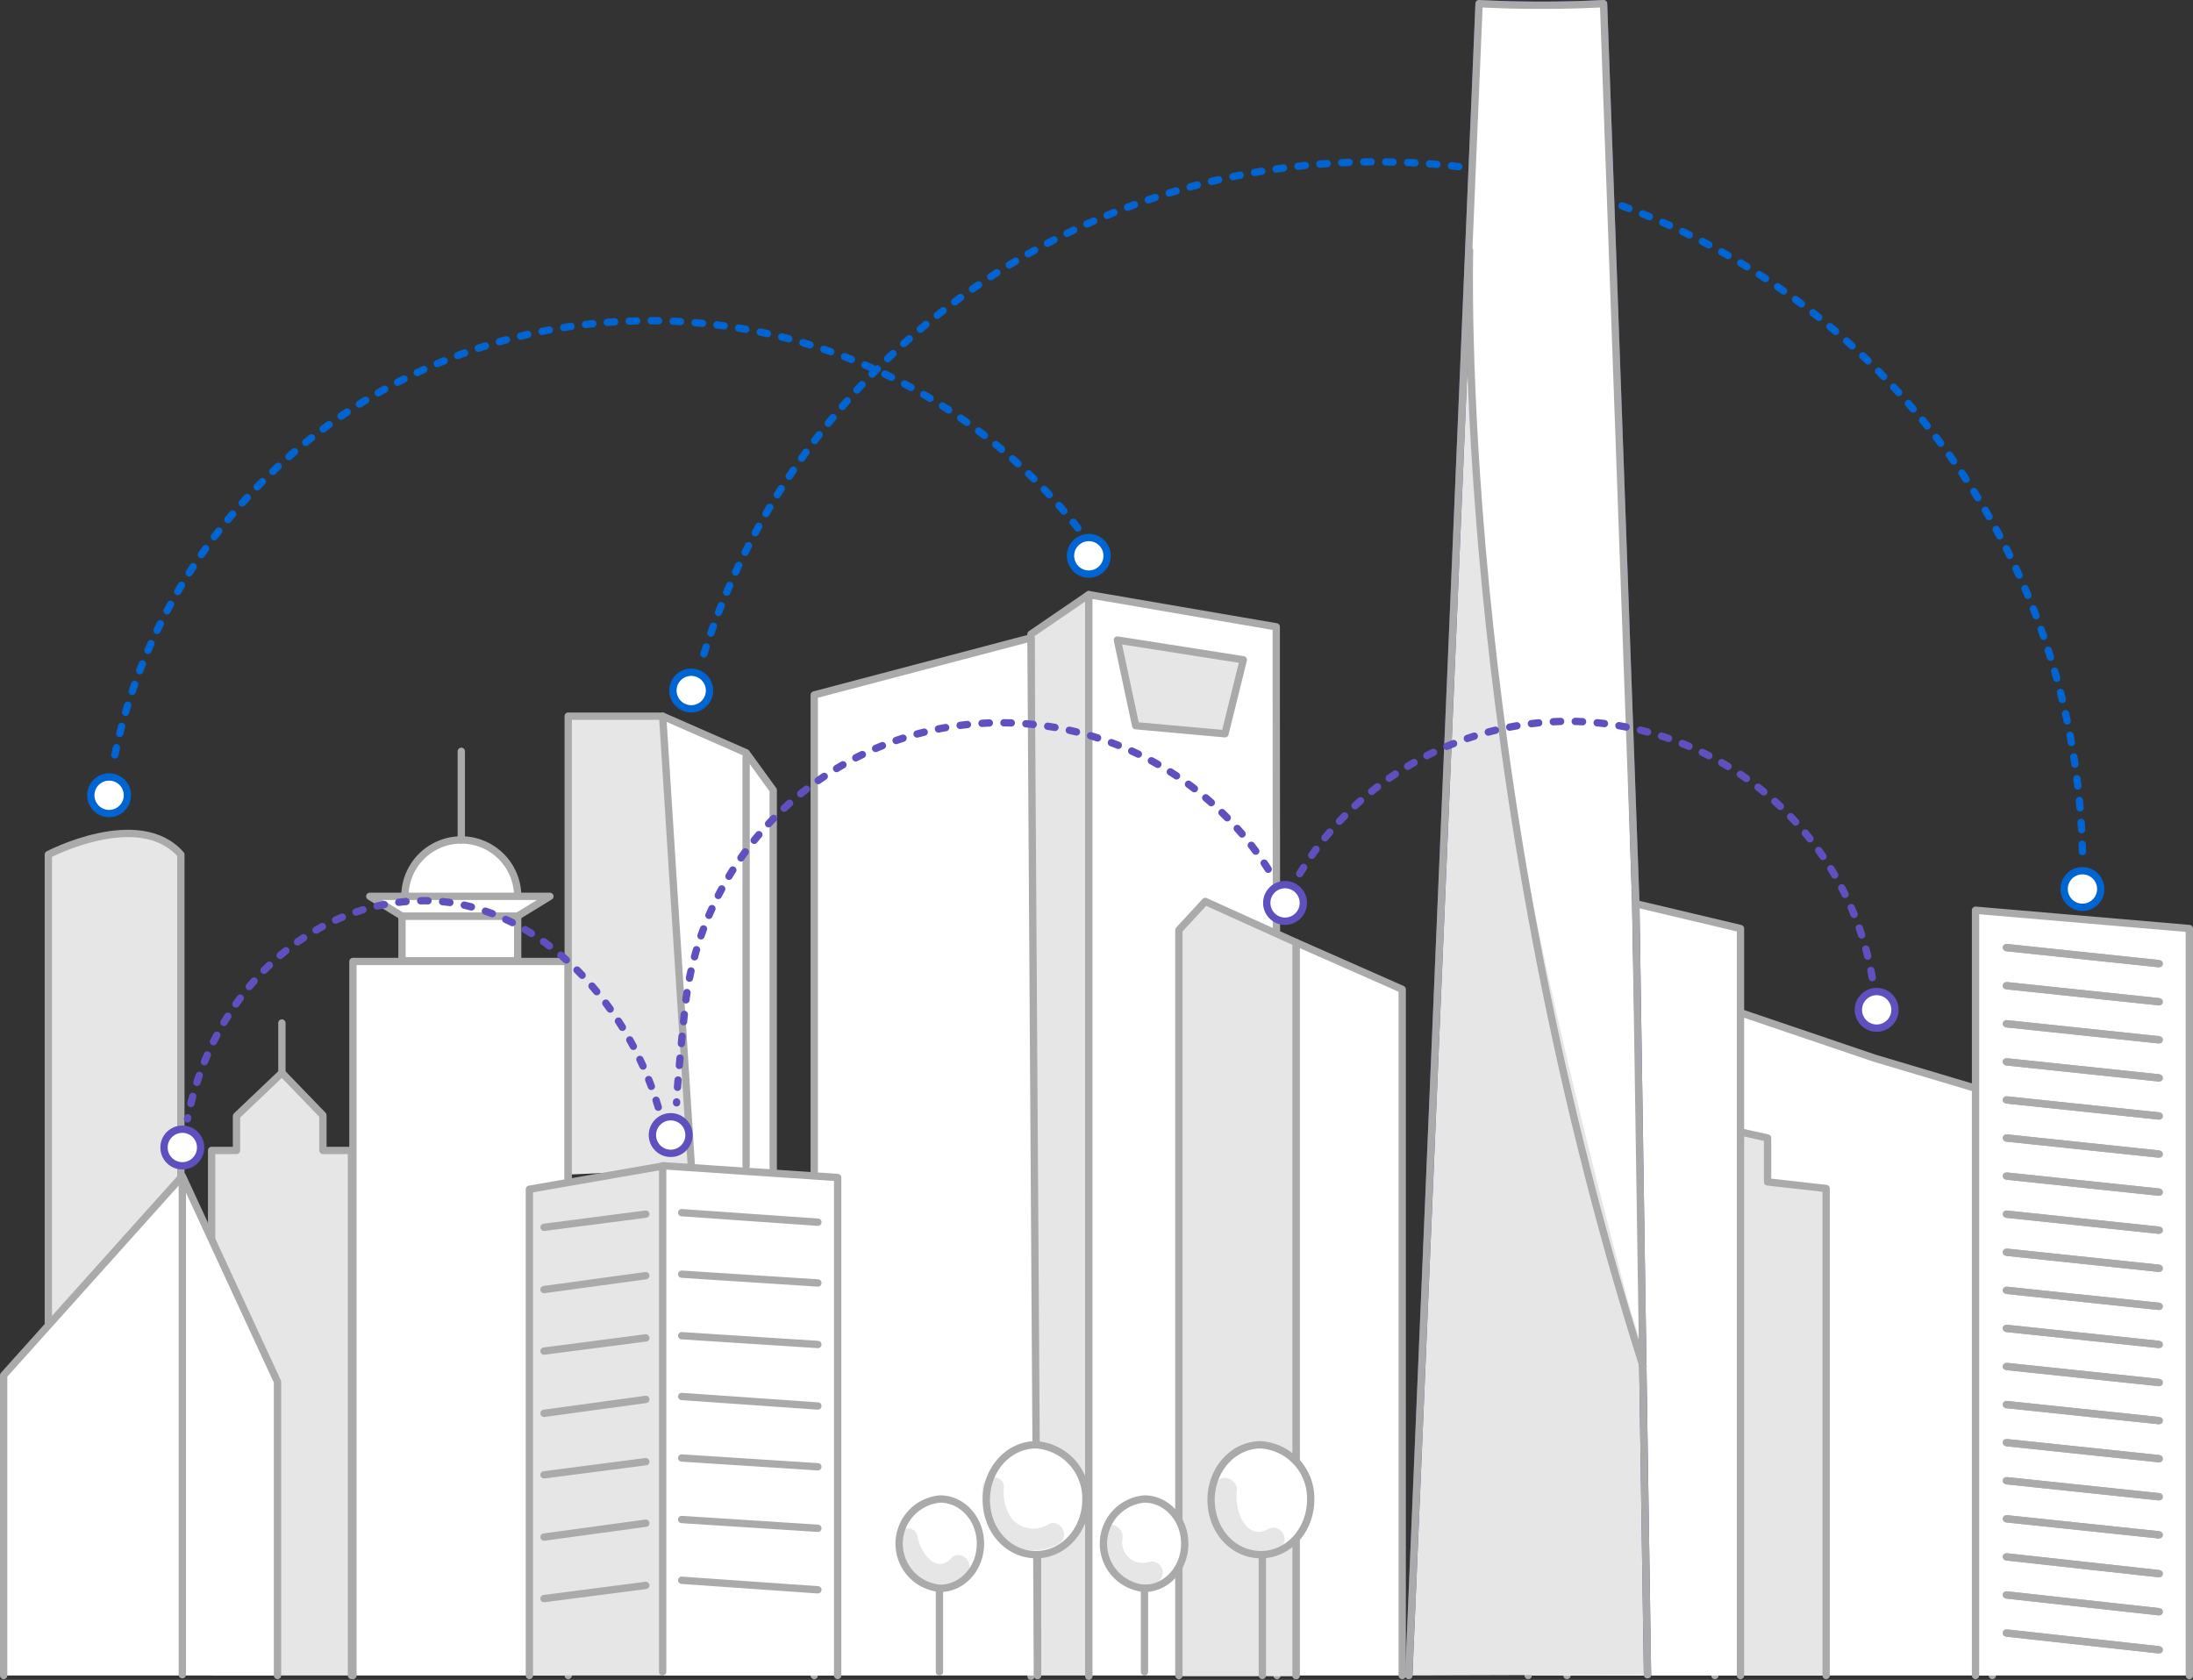
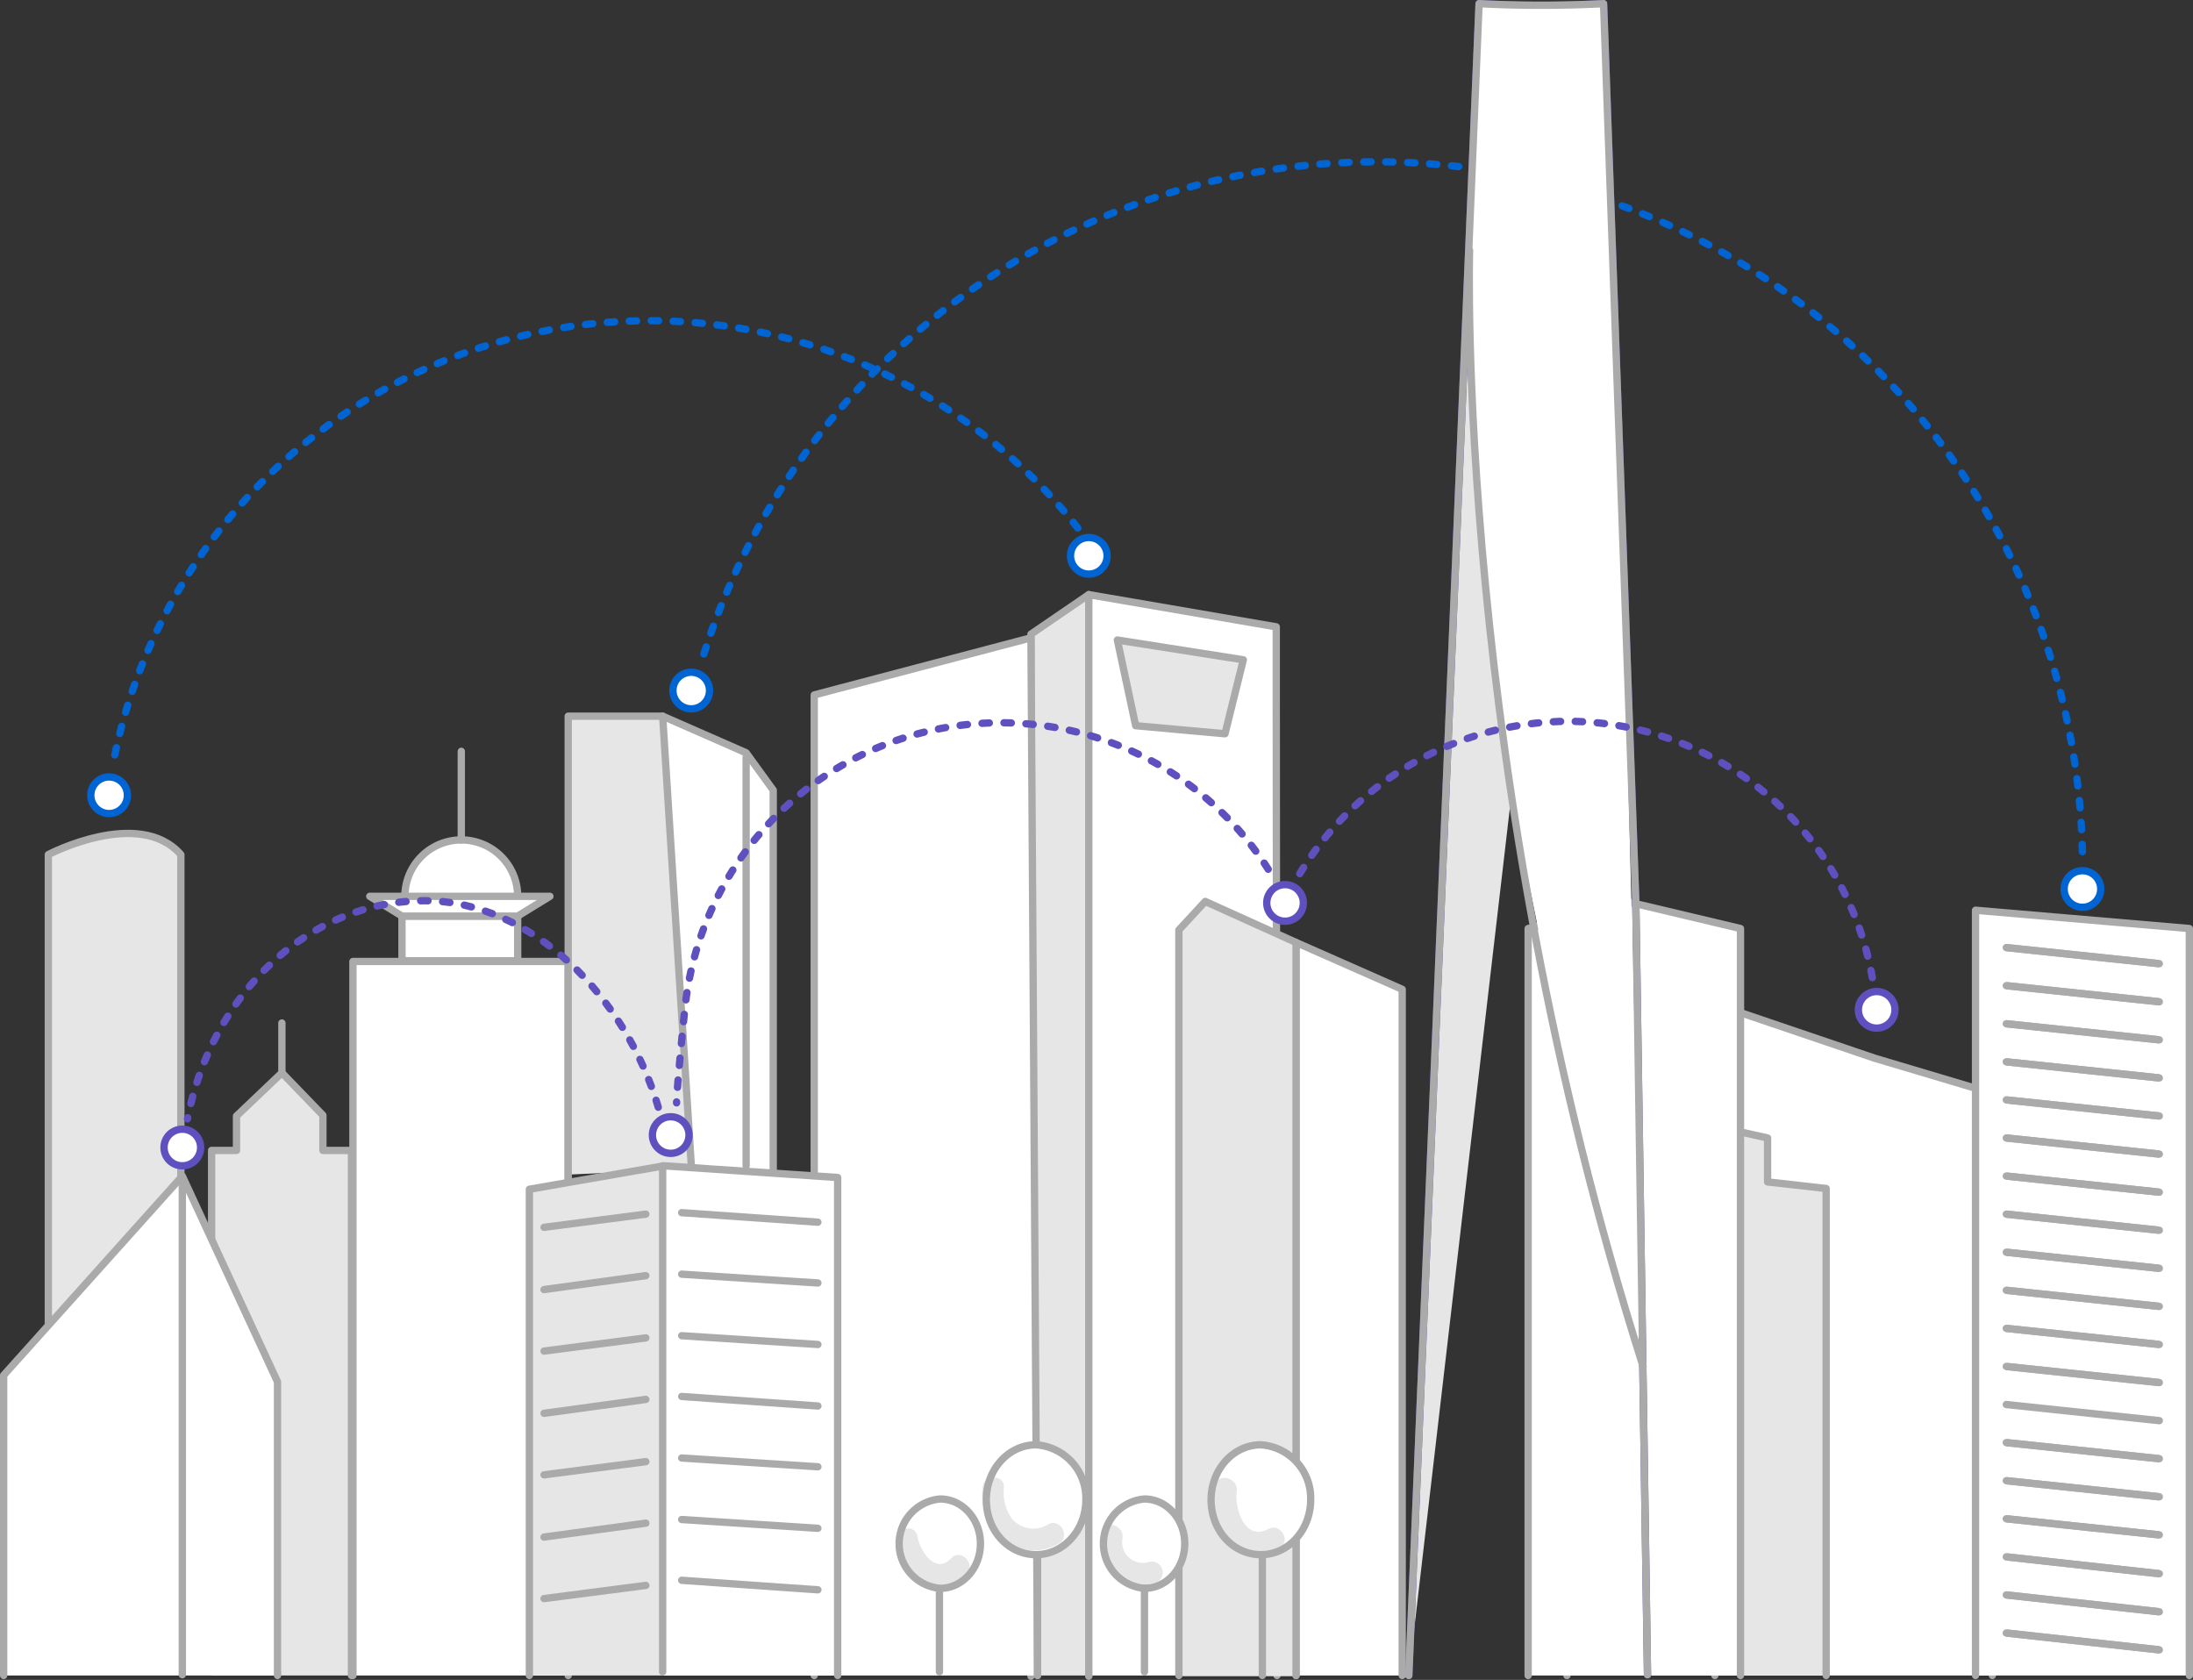
<svg xmlns="http://www.w3.org/2000/svg" width="299.5" height="229.4" viewBox="0 0 299.5 229.4">
  <rect x="0" y="0" width="299.5" height="229.4" fill="#333333" stroke="none" />
  <g id="Amazon_AWS_from_Telstra_Enterprise-67" data-name="Amazon AWS from Telstra Enterprise-67" transform="translate(-16.5 -23.1)">
    <g id="back_lines">
      <g id="white_37_">
        <circle id="white_38_" cx="2.5" cy="2.5" r="2.5" transform="translate(298.4 142)" fill="#fff" />
      </g>
      <g id="white_36_">
        <circle id="white_39_" cx="2.5" cy="2.5" r="2.5" transform="translate(162.7 96.5)" fill="#fff" />
      </g>
      <g id="white_13_">
        <circle id="white_41_" cx="2.5" cy="2.5" r="2.5" transform="translate(108.4 114.9)" fill="#fff" />
      </g>
      <g id="white_11_">
        <circle id="white_43_" cx="2.5" cy="2.5" r="2.5" transform="translate(28.9 129.2)" fill="#fff" />
      </g>
      <g id="stroke-1_2_">
        <path id="stroke-1_1_" d="M163.7,95.2A74.607,74.607,0,0,0,32,127.1" fill="none" stroke="#0064d2" stroke-linecap="round" stroke-linejoin="round" stroke-miterlimit="10" stroke-width="1" stroke-dasharray="1 2" />
      </g>
      <g id="stroke-1_4_">
        <path id="stroke-1_3_" d="M300.9,139.4a96.412,96.412,0,0,0-188.7-25.6" fill="none" stroke="#0064d2" stroke-linecap="round" stroke-linejoin="round" stroke-miterlimit="10" stroke-width="1" stroke-dasharray="1 2" />
      </g>
      <g id="stroke-1_6_">
        <circle id="stroke-1_5_" cx="2.5" cy="2.5" r="2.5" transform="translate(298.4 142)" fill="none" stroke="#0064d2" stroke-linecap="round" stroke-linejoin="round" stroke-miterlimit="10" stroke-width="1" />
      </g>
      <g id="stroke-1_8_">
        <circle id="stroke-1_7_" cx="2.5" cy="2.5" r="2.5" transform="translate(162.7 96.5)" fill="none" stroke="#0064d2" stroke-linecap="round" stroke-linejoin="round" stroke-miterlimit="10" stroke-width="1" />
      </g>
      <g id="stroke-1_10_">
        <circle id="stroke-1_9_" cx="2.5" cy="2.5" r="2.5" transform="translate(108.4 114.9)" fill="none" stroke="#0064d2" stroke-linecap="round" stroke-linejoin="round" stroke-miterlimit="10" stroke-width="1" />
      </g>
      <g id="stroke-1">
        <circle id="stroke-1_11_" cx="2.5" cy="2.5" r="2.5" transform="translate(28.9 129.2)" fill="none" stroke="#0064d2" stroke-linecap="round" stroke-linejoin="round" stroke-miterlimit="10" stroke-width="1" />
      </g>
    </g>
    <g id="Character_1">
      <g id="neutral-3_97_">
        <line id="neutral-3_91_" y2="6.8" transform="translate(55 162.8)" fill="none" stroke="#aaa" stroke-linecap="round" stroke-linejoin="round" stroke-miterlimit="10" stroke-width="1" />
      </g>
      <g id="neutral-5_17_">
        <path id="neutral-5_38_" d="M157.3,109.7l7.9-5.4V251.9h-7.9Z" fill="#e6e6e6" />
      </g>
      <g id="neutral-3_98_">
        <path id="neutral-3_9_" d="M157.3,252V109.7l7.9-5.4V252" fill="none" stroke="#aaa" stroke-linecap="round" stroke-linejoin="round" stroke-miterlimit="10" stroke-width="1" />
      </g>
      <g id="neutral-5_16_">
        <path id="neutral-5_37_" d="M23.1,249.8v-110s12.4-6.5,18.1,0V251" fill="#e6e6e6" />
      </g>
      <g id="neutral-3_99_">
        <path id="neutral-3_89_" d="M23.1,249.8v-110s12.4-6.5,18.1,0V251" fill="none" stroke="#aaa" stroke-linecap="round" stroke-linejoin="round" stroke-miterlimit="10" stroke-width="1" />
      </g>
      <g id="neutral-5_15_">
        <path id="neutral-5_36_" d="M45.4,251.9V180.2h3.4v-4.7l6.2-5.9,5.6,5.8v4.8h3.9v71.7" fill="#e6e6e6" />
      </g>
      <g id="neutral-3_100_">
        <path id="neutral-3_88_" d="M45.4,249.7V180.2h3.4v-4.7l6.2-5.9,5.6,5.8v4.8h3.9v71.7" fill="none" stroke="#aaa" stroke-linecap="round" stroke-linejoin="round" stroke-miterlimit="10" stroke-width="1" />
      </g>
      <g id="white_18_">
        <path id="white_53_" d="M64.7,251.9V154.4H94.1v97.5" fill="#fff" />
      </g>
      <g id="neutral-3_101_">
        <path id="neutral-3_87_" d="M64.7,251.9V154.4H94.1v97.5" fill="none" stroke="#aaa" stroke-linecap="round" stroke-linejoin="round" stroke-miterlimit="10" stroke-width="1" />
      </g>
      <g id="white_19_">
        <path id="white_52_" d="M250.7,251.9V160.2l21.8,7.4,16.1,4.8v79.5" fill="#fff" />
      </g>
      <g id="neutral-3_102_">
        <path id="neutral-3_86_" d="M250.7,251.9V160.2l21.8,7.4,16.1,4.8v79.5" fill="none" stroke="#aaa" stroke-linecap="round" stroke-linejoin="round" stroke-miterlimit="10" stroke-width="1" />
      </g>
      <g id="white_20_">
        <path id="white_51_" d="M286.3,251.9V147.4l29.2,2.5v102" fill="#fff" />
      </g>
      <g id="neutral-3_103_">
        <path id="neutral-3_85_" d="M286.3,251.9V147.4l29.2,2.5v102" fill="none" stroke="#aaa" stroke-linecap="round" stroke-linejoin="round" stroke-miterlimit="10" stroke-width="1" />
      </g>
      <g id="neutral-5_14_">
        <path id="neutral-5_35_" d="M230.5,251.9V186.6l7.6-8.1,13.5-1.4,6.3,1.4v6l8,.9v66.5" fill="#e6e6e6" />
      </g>
      <g id="neutral-3_124_">
        <path id="neutral-3_84_" d="M230.5,251.9V186.6l7.6-8.1,13.5-1.4,6.3,1.4v6l8,.9v66.5" fill="none" stroke="#aaa" stroke-linecap="round" stroke-linejoin="round" stroke-miterlimit="10" stroke-width="1" />
      </g>
      <g id="white_21_">
        <path id="white_50_" d="M225.2,251.9v-102l13.4-3.7,15.6,3.7v102" fill="#fff" />
      </g>
      <g id="neutral-3_125_">
        <path id="neutral-3_83_" d="M225.2,251.9v-102l13.4-3.7,15.6,3.7v102" fill="none" stroke="#aaa" stroke-linecap="round" stroke-linejoin="round" stroke-miterlimit="10" stroke-width="1" />
      </g>
      <g id="neutral-5_13_">
-         <path id="neutral-5_34_" d="M208.9,251.9l9.6-228.3a165.7,165.7,0,0,0,17,0l4.4,122.6,1.6,105.6" fill="#e6e6e6" />
+         <path id="neutral-5_34_" d="M208.9,251.9l9.6-228.3a165.7,165.7,0,0,0,17,0" fill="#e6e6e6" />
      </g>
      <g id="neutral-3_126_">
        <path id="neutral-3_82_" d="M208.9,251.9l9.6-228.3a165.7,165.7,0,0,0,17,0l4.4,122.6,1.6,105.6" fill="none" stroke="#5e52b6" stroke-linecap="round" stroke-linejoin="round" stroke-miterlimit="10" stroke-width="1" />
      </g>
      <g id="white_22_">
        <path id="white_49_" d="M190.9,251.9l-.1-134.6v-8.6l-25.6-4.4V251.9" fill="#fff" />
      </g>
      <g id="neutral-3_127_">
        <path id="neutral-3_7_" d="M190.9,251.9l-.1-134.6v-8.6l-25.6-4.4V251.9" fill="none" stroke="#aaa" stroke-linecap="round" stroke-linejoin="round" stroke-miterlimit="10" stroke-width="1" />
      </g>
      <g id="white_23_">
        <path id="white_48_" d="M208,251.9V158.2l-14.5-6.4V251.9" fill="#fff" />
      </g>
      <g id="neutral-3_128_">
        <path id="neutral-3_80_" d="M208,251.9V158.2l-14.5-6.4V251.9" fill="none" stroke="#aaa" stroke-linecap="round" stroke-linejoin="round" stroke-miterlimit="10" stroke-width="1" />
      </g>
      <g id="neutral-5_18_">
        <path id="neutral-5_33_" d="M177.5,252V150.3l3.6-3.9,12.4,5.5V252" fill="#e6e6e6" />
      </g>
      <g id="neutral-3_129_">
        <path id="neutral-3_79_" d="M177.5,251.9V150.1l3.6-3.9,12.4,5.6V251.9" fill="none" stroke="#aaa" stroke-linecap="round" stroke-linejoin="round" stroke-miterlimit="10" stroke-width="1" />
      </g>
      <g id="white_24_">
        <path id="white_47_" d="M17,251.9v-41l24.4-27.2,13,28.1v40.1Z" fill="#fff" />
      </g>
      <g id="neutral-3_130_">
        <path id="neutral-3_78_" d="M17,251.9v-41l24.4-27.2,13,28.1v40.1" fill="none" stroke="#aaa" stroke-linecap="round" stroke-linejoin="round" stroke-miterlimit="10" stroke-width="1" />
      </g>
      <g id="neutral-3_131_">
        <line id="neutral-3_262_" y2="67.1" transform="translate(41.4 184.7)" fill="none" stroke="#aaa" stroke-linecap="round" stroke-linejoin="round" stroke-miterlimit="10" stroke-width="1" />
      </g>
      <g id="white_25_">
        <path id="white_7_" d="M127.7,251.9V118l29.6-7.8.9,141.7" fill="#fff" />
      </g>
      <g id="neutral-3_175_">
        <path id="neutral-3_261_" d="M127.7,251.9V118l29.6-7.8.9,141.7" fill="none" stroke="#aaa" stroke-linecap="round" stroke-linejoin="round" stroke-miterlimit="10" stroke-width="1" />
      </g>
      <g id="neutral-5_19_">
        <path id="neutral-5_2_" d="M94.1,183.5V120.9H107l11.4,5,3.7,5.1v51.2" fill="#e6e6e6" />
      </g>
      <g id="white_26_">
        <path id="white_45_" d="M122.1,131c0-1.1-3.1-4.3-3.7-4.5l-11.5-5.6c1.1,19.1,2.9,42.1,3.9,61.2,0,.8,11.2,1.1,11.2,1.1.2-12.3.6-48.9.1-52.2" fill="#fff" />
      </g>
      <g id="neutral-3_173_">
        <line id="neutral-3_71_" x2="3.9" y2="61.2" transform="translate(107 120.9)" fill="none" stroke="#aaa" stroke-linecap="round" stroke-linejoin="round" stroke-miterlimit="10" stroke-width="1" />
      </g>
      <g id="neutral-3_171_">
        <path id="neutral-3_73_" d="M94.1,184.1V120.9H107l11.4,5,3.7,5.1v52.1" fill="none" stroke="#aaa" stroke-linecap="round" stroke-linejoin="round" stroke-miterlimit="10" stroke-width="1" />
      </g>
      <g id="neutral-3_170_">
        <line id="neutral-3_255_" y2="55.8" transform="translate(118.4 126.5)" fill="none" stroke="#aaa" stroke-linecap="round" stroke-linejoin="round" stroke-miterlimit="10" stroke-width="1" />
      </g>
      <g id="neutral-5_20_">
        <path id="neutral-5_1_" d="M88.8,251.9V185.5l18.4-3.2,23.7,1.6v68" fill="#e6e6e6" />
      </g>
      <g id="white_27_">
        <rect id="white_9_" width="15.8" height="6.1" transform="translate(71.4 148.2)" fill="#fff" />
      </g>
      <g id="neutral-3_168_">
        <rect id="neutral-3_253_" width="15.8" height="6.1" transform="translate(71.4 148.2)" fill="none" stroke="#aaa" stroke-linecap="round" stroke-linejoin="round" stroke-miterlimit="10" stroke-width="1" />
      </g>
      <g id="white_28_">
        <path id="white_10_" d="M71.8,145.5a7.7,7.7,0,0,1,15.4,0" fill="#fff" />
      </g>
      <g id="neutral-3_167_">
        <path id="neutral-3_252_" d="M71.8,145.5a7.7,7.7,0,0,1,15.4,0" fill="none" stroke="#aaa" stroke-linecap="round" stroke-linejoin="round" stroke-miterlimit="10" stroke-width="1" />
      </g>
      <g id="neutral-3_166_">
        <line id="neutral-3_66_" y2="12.1" transform="translate(79.5 125.7)" fill="none" stroke="#aaa" stroke-linecap="round" stroke-linejoin="round" stroke-miterlimit="10" stroke-width="1" />
      </g>
      <g id="white_29_">
        <path id="white_42_" d="M71.4,148.2,67,145.5H91.6l-4.4,2.7Z" fill="#fff" />
      </g>
      <g id="neutral-3_165_">
        <path id="neutral-3_65_" d="M71.4,148.2,67,145.5H91.6l-4.4,2.7Z" fill="none" stroke="#aaa" stroke-linecap="round" stroke-linejoin="round" stroke-miterlimit="10" stroke-width="1" />
      </g>
      <g id="white_30_">
        <path id="white_12_" d="M150.4,233.9c0,3.4-2.5,6.1-5.5,6.1a6.122,6.122,0,0,1,0-12.2c3,0,5.5,2.7,5.5,6.1" fill="#fff" />
      </g>
      <g id="neutral-3_163_">
        <line id="neutral-3_248_" x2="20.9" y2="2.2" transform="translate(290.5 152.5)" fill="#fff" stroke="#aaa" stroke-miterlimit="10" stroke-width="1" />
      </g>
      <g id="neutral-3_162_">
        <line id="neutral-3_62_" x2="20.9" y2="2.2" transform="translate(290.5 152.5)" fill="none" stroke="#aaa" stroke-linecap="round" stroke-linejoin="round" stroke-miterlimit="10" stroke-width="1" />
      </g>
      <g id="neutral-3_161_">
        <line id="neutral-3_246_" x2="20.9" y2="2.2" transform="translate(290.5 157.7)" fill="#fff" stroke="#aaa" stroke-miterlimit="10" stroke-width="1" />
      </g>
      <g id="neutral-3_160_">
        <line id="neutral-3_60_" x2="20.9" y2="2.2" transform="translate(290.5 157.7)" fill="none" stroke="#aaa" stroke-linecap="round" stroke-linejoin="round" stroke-miterlimit="10" stroke-width="1" />
      </g>
      <g id="neutral-3_159_">
        <line id="neutral-3_244_" x2="20.9" y2="2.2" transform="translate(290.5 162.9)" fill="#fff" stroke="#aaa" stroke-miterlimit="10" stroke-width="1" />
      </g>
      <g id="neutral-3_158_">
        <line id="neutral-3_58_" x2="20.9" y2="2.2" transform="translate(290.5 162.9)" fill="none" stroke="#aaa" stroke-linecap="round" stroke-linejoin="round" stroke-miterlimit="10" stroke-width="1" />
      </g>
      <g id="neutral-3_157_">
        <line id="neutral-3_242_" x2="20.9" y2="2.2" transform="translate(290.5 168.1)" fill="#fff" stroke="#aaa" stroke-miterlimit="10" stroke-width="1" />
      </g>
      <g id="neutral-3_156_">
        <line id="neutral-3_56_" x2="20.9" y2="2.2" transform="translate(290.5 168.1)" fill="none" stroke="#aaa" stroke-linecap="round" stroke-linejoin="round" stroke-miterlimit="10" stroke-width="1" />
      </g>
      <g id="neutral-3_155_">
        <line id="neutral-3_240_" x2="20.9" y2="2.2" transform="translate(290.5 173.3)" fill="#fff" stroke="#aaa" stroke-miterlimit="10" stroke-width="1" />
      </g>
      <g id="neutral-3_154_">
        <line id="neutral-3_54_" x2="20.9" y2="2.2" transform="translate(290.5 173.3)" fill="none" stroke="#aaa" stroke-linecap="round" stroke-linejoin="round" stroke-miterlimit="10" stroke-width="1" />
      </g>
      <g id="neutral-3_153_">
        <line id="neutral-3_238_" x2="20.9" y2="2.2" transform="translate(290.5 178.5)" fill="#fff" stroke="#aaa" stroke-miterlimit="10" stroke-width="1" />
      </g>
      <g id="neutral-3_152_">
        <line id="neutral-3_52_" x2="20.9" y2="2.2" transform="translate(290.5 178.5)" fill="none" stroke="#aaa" stroke-linecap="round" stroke-linejoin="round" stroke-miterlimit="10" stroke-width="1" />
      </g>
      <g id="neutral-3_151_">
        <line id="neutral-3_236_" x2="20.9" y2="2.2" transform="translate(290.5 183.7)" fill="#fff" stroke="#aaa" stroke-miterlimit="10" stroke-width="1" />
      </g>
      <g id="neutral-3_150_">
        <line id="neutral-3_50_" x2="20.9" y2="2.2" transform="translate(290.5 183.7)" fill="none" stroke="#aaa" stroke-linecap="round" stroke-linejoin="round" stroke-miterlimit="10" stroke-width="1" />
      </g>
      <g id="neutral-3_149_">
        <line id="neutral-3_234_" x2="20.9" y2="2.2" transform="translate(290.5 188.9)" fill="#fff" stroke="#aaa" stroke-miterlimit="10" stroke-width="1" />
      </g>
      <g id="neutral-3_148_">
        <line id="neutral-3_48_" x2="20.9" y2="2.2" transform="translate(290.5 188.9)" fill="none" stroke="#aaa" stroke-linecap="round" stroke-linejoin="round" stroke-miterlimit="10" stroke-width="1" />
      </g>
      <g id="neutral-3_147_">
        <line id="neutral-3_232_" x2="20.9" y2="2.2" transform="translate(290.5 194.1)" fill="#fff" stroke="#aaa" stroke-miterlimit="10" stroke-width="1" />
      </g>
      <g id="neutral-3_146_">
        <line id="neutral-3_46_" x2="20.9" y2="2.2" transform="translate(290.5 194.1)" fill="none" stroke="#aaa" stroke-linecap="round" stroke-linejoin="round" stroke-miterlimit="10" stroke-width="1" />
      </g>
      <g id="neutral-3_145_">
        <line id="neutral-3_230_" x2="20.9" y2="2.2" transform="translate(290.5 199.3)" fill="#fff" stroke="#aaa" stroke-miterlimit="10" stroke-width="1" />
      </g>
      <g id="neutral-3_144_">
        <line id="neutral-3_44_" x2="20.9" y2="2.2" transform="translate(290.5 199.3)" fill="none" stroke="#aaa" stroke-linecap="round" stroke-linejoin="round" stroke-miterlimit="10" stroke-width="1" />
      </g>
      <g id="neutral-3_143_">
        <line id="neutral-3_228_" x2="20.9" y2="2.2" transform="translate(290.5 204.5)" fill="#fff" stroke="#aaa" stroke-miterlimit="10" stroke-width="1" />
      </g>
      <g id="neutral-3_142_">
        <line id="neutral-3_42_" x2="20.9" y2="2.2" transform="translate(290.5 204.5)" fill="none" stroke="#aaa" stroke-linecap="round" stroke-linejoin="round" stroke-miterlimit="10" stroke-width="1" />
      </g>
      <g id="neutral-3_141_">
        <line id="neutral-3_226_" x2="20.9" y2="2.2" transform="translate(290.5 209.7)" fill="#fff" stroke="#aaa" stroke-miterlimit="10" stroke-width="1" />
      </g>
      <g id="neutral-3_140_">
        <line id="neutral-3_40_" x2="20.9" y2="2.2" transform="translate(290.5 209.7)" fill="none" stroke="#aaa" stroke-linecap="round" stroke-linejoin="round" stroke-miterlimit="10" stroke-width="1" />
      </g>
      <g id="neutral-3_139_">
-         <line id="neutral-3_224_" x2="20.9" y2="2.2" transform="translate(290.5 214.9)" fill="#fff" stroke="#aaa" stroke-miterlimit="10" stroke-width="1" />
-       </g>
+         </g>
      <g id="neutral-3_138_">
        <line id="neutral-3_38_" x2="20.9" y2="2.2" transform="translate(290.5 214.9)" fill="none" stroke="#aaa" stroke-linecap="round" stroke-linejoin="round" stroke-miterlimit="10" stroke-width="1" />
      </g>
      <g id="neutral-3_137_">
        <line id="neutral-3_222_" x2="20.9" y2="2.2" transform="translate(290.5 220.1)" fill="#fff" stroke="#aaa" stroke-miterlimit="10" stroke-width="1" />
      </g>
      <g id="neutral-3_136_">
        <line id="neutral-3_36_" x2="20.9" y2="2.2" transform="translate(290.5 220.1)" fill="none" stroke="#aaa" stroke-linecap="round" stroke-linejoin="round" stroke-miterlimit="10" stroke-width="1" />
      </g>
      <g id="neutral-3_135_">
        <line id="neutral-3_220_" x2="20.9" y2="2.2" transform="translate(290.5 225.3)" fill="#fff" stroke="#aaa" stroke-miterlimit="10" stroke-width="1" />
      </g>
      <g id="neutral-3_134_">
        <line id="neutral-3_34_" x2="20.9" y2="2.2" transform="translate(290.5 225.3)" fill="none" stroke="#aaa" stroke-linecap="round" stroke-linejoin="round" stroke-miterlimit="10" stroke-width="1" />
      </g>
      <g id="neutral-3_133_">
        <line id="neutral-3_218_" x2="20.9" y2="2.2" transform="translate(290.5 230.5)" fill="#fff" stroke="#aaa" stroke-miterlimit="10" stroke-width="1" />
      </g>
      <g id="neutral-3_132_">
        <line id="neutral-3_32_" x2="20.9" y2="2.2" transform="translate(290.5 230.5)" fill="none" stroke="#aaa" stroke-linecap="round" stroke-linejoin="round" stroke-miterlimit="10" stroke-width="1" />
      </g>
      <g id="neutral-3_113_">
        <line id="neutral-3_216_" x2="20.9" y2="2.3" transform="translate(290.5 235.7)" fill="#fff" stroke="#aaa" stroke-miterlimit="10" stroke-width="1" />
      </g>
      <g id="neutral-3_112_">
        <line id="neutral-3_30_" x2="20.9" y2="2.3" transform="translate(290.5 235.7)" fill="none" stroke="#aaa" stroke-linecap="round" stroke-linejoin="round" stroke-miterlimit="10" stroke-width="1" />
      </g>
      <g id="neutral-3_111_">
        <line id="neutral-3_214_" x2="20.9" y2="2.3" transform="translate(290.5 240.9)" fill="#fff" stroke="#aaa" stroke-miterlimit="10" stroke-width="1" />
      </g>
      <g id="neutral-3_110_">
        <line id="neutral-3_28_" x2="20.9" y2="2.3" transform="translate(290.5 240.9)" fill="none" stroke="#aaa" stroke-linecap="round" stroke-linejoin="round" stroke-miterlimit="10" stroke-width="1" />
      </g>
      <g id="neutral-3_109_">
        <line id="neutral-3_212_" x2="20.9" y2="2.3" transform="translate(290.5 246.1)" fill="#fff" stroke="#aaa" stroke-miterlimit="10" stroke-width="1" />
      </g>
      <g id="neutral-3_108_">
        <line id="neutral-3_26_" x2="20.9" y2="2.3" transform="translate(290.5 246.1)" fill="none" stroke="#aaa" stroke-linecap="round" stroke-linejoin="round" stroke-miterlimit="10" stroke-width="1" />
      </g>
      <g id="white_31_">
        <path id="white_40_" d="M178.3,233.9c0,3.4-2.5,6.1-5.5,6.1a6.122,6.122,0,0,1,0-12.2c3,0,5.5,2.7,5.5,6.1" fill="#fff" />
      </g>
      <g id="white_32_">
        <path id="white_14_" d="M130.7,251.9H107.1V182.3l23.6,1.6Z" fill="#fff" />
      </g>
      <g id="neutral-3_107_">
        <path id="neutral-3_210_" d="M88.8,251.9V185.5l18.4-3.2,23.7,1.6v68" fill="none" stroke="#aaa" stroke-linecap="round" stroke-linejoin="round" stroke-miterlimit="10" stroke-width="1" />
      </g>
      <g id="white_33_">
        <path id="white_15_" d="M240.9,207.3c-1.3-43.7-4.4-183.7-5.3-183.7-5.7.2-17,0-17,0-.9,11.2-2,37.3-1.5,37.5-1.1,47.3,9.6,93.5,21.6,139.2.5,1.8,2.2,7.4,2.2,7" fill="#fff" />
      </g>
      <g id="neutral-3_106_">
        <path id="neutral-3_209_" d="M208.9,251.9l9.6-228.3a165.7,165.7,0,0,0,17,0l4.4,122.6,1.6,105.6" fill="none" stroke="#aaa" stroke-linecap="round" stroke-linejoin="round" stroke-miterlimit="10" stroke-width="1" />
      </g>
      <g id="neutral-3_105_">
        <path id="neutral-3_23_" d="M217.2,57.3s-2.1,71.3,23.7,152.4" fill="none" stroke="#aaa" stroke-linecap="round" stroke-linejoin="round" stroke-miterlimit="10" stroke-width="1" />
      </g>
      <g id="neutral-3_104_">
        <line id="neutral-3_207_" y2="16.6" transform="translate(158.2 235.3)" fill="none" stroke="#aaa" stroke-linecap="round" stroke-linejoin="round" stroke-miterlimit="10" stroke-width="1" />
      </g>
      <g id="white_34_">
        <path id="white_16_" d="M164.8,227.9c0,4.1-3,7.5-6.8,7.5s-6.8-3.3-6.8-7.5c0-4.1,3-7.5,6.8-7.5a7.306,7.306,0,0,1,6.8,7.5" fill="#fff" />
      </g>
      <g id="neutral-5_22_">
        <path id="neutral-5_30_" d="M153.6,226.3a6.217,6.217,0,0,0,1.1,4.2,3.852,3.852,0,0,0,4.9.8c1.6-1,3.2,1.6,1.5,2.6a6.805,6.805,0,0,1-7.8-.7c-2-1.5-2.9-4.6-2.6-7,.1-1.8,3.1-1.8,2.9.1" fill="#e6e6e6" />
      </g>
      <g id="neutral-3_183_">
        <line id="neutral-3_19_" y2="13.1" transform="translate(144.8 238.3)" fill="none" stroke="#aaa" stroke-linecap="round" stroke-linejoin="round" stroke-miterlimit="10" stroke-width="1" />
      </g>
      <g id="neutral-5_21_">
        <path id="neutral-5_29_" d="M141.8,232.9c.3,1.9,2.4,5.3,4.6,3,1.3-1.4,3.4.7,2.1,2.1a5.6,5.6,0,0,1-6.1,1.4c-2.1-1-3-3.4-3.4-5.7-.4-1.9,2.4-2.7,2.8-.8" fill="#e6e6e6" />
      </g>
      <g id="neutral-3_177_">
        <path id="neutral-3_18_" d="M150.4,233.9c0,3.4-2.5,6.1-5.5,6.1a6.122,6.122,0,0,1,0-12.2C147.9,227.8,150.4,230.5,150.4,233.9Z" fill="none" stroke="#aaa" stroke-linecap="round" stroke-linejoin="round" stroke-miterlimit="10" stroke-width="1" />
      </g>
      <g id="neutral-3_178_">
        <path id="neutral-3_204_" d="M164.8,227.9c0,4.1-3,7.5-6.8,7.5s-6.8-3.3-6.8-7.5c0-4.1,3-7.5,6.8-7.5A7.306,7.306,0,0,1,164.8,227.9Z" fill="none" stroke="#aaa" stroke-linecap="round" stroke-linejoin="round" stroke-miterlimit="10" stroke-width="1" />
      </g>
      <g id="white_35_">
        <path id="white_17_" d="M195.5,227.9c0,4.1-3,7.5-6.8,7.5s-6.8-3.3-6.8-7.5c0-4.1,3-7.5,6.8-7.5a7.306,7.306,0,0,1,6.8,7.5" fill="#fff" />
      </g>
      <g id="neutral-3_179_">
        <line id="neutral-3_203_" y2="16.6" transform="translate(188.9 235.3)" fill="none" stroke="#aaa" stroke-linecap="round" stroke-linejoin="round" stroke-miterlimit="10" stroke-width="1" />
      </g>
      <g id="neutral-5_23_">
        <path id="neutral-5_11_" d="M185.4,226.8c-.3,2.3,1.1,6.8,4.3,5.1,1.7-.9,3.2,1.7,1.5,2.6a5.626,5.626,0,0,1-6.8-1.1c-1.9-2-2.3-4.7-1.9-7.4.3-1.9,3.2-1.1,2.9.8" fill="#e6e6e6" />
      </g>
      <g id="neutral-3_180_">
        <path id="neutral-3_202_" d="M195.5,227.9c0,4.1-3,7.5-6.8,7.5s-6.8-3.3-6.8-7.5c0-4.1,3-7.5,6.8-7.5A7.306,7.306,0,0,1,195.5,227.9Z" fill="none" stroke="#aaa" stroke-linecap="round" stroke-linejoin="round" stroke-miterlimit="10" stroke-width="1" />
      </g>
      <g id="neutral-3_181_">
        <line id="neutral-3_21_" y2="13.1" transform="translate(172.8 238.3)" fill="none" stroke="#aaa" stroke-linecap="round" stroke-linejoin="round" stroke-miterlimit="10" stroke-width="1" />
      </g>
      <g id="neutral-5_24_">
        <path id="neutral-5_27_" d="M169.8,233.2a2.818,2.818,0,0,0,3.6,3.2,1.5,1.5,0,0,1,.8,2.9,5.892,5.892,0,0,1-7.3-6.9c.3-1.9,3.2-1.1,2.9.8" fill="#e6e6e6" />
      </g>
      <g id="neutral-3_182_">
        <path id="neutral-3_3_" d="M178.3,233.9c0,3.4-2.5,6.1-5.5,6.1a6.122,6.122,0,0,1,0-12.2C175.8,227.8,178.3,230.5,178.3,233.9Z" fill="none" stroke="#aaa" stroke-linecap="round" stroke-linejoin="round" stroke-miterlimit="10" stroke-width="1" />
      </g>
      <g id="neutral-3_117_">
        <line id="neutral-3_199_" x2="18.6" y2="1.3" transform="translate(109.6 188.7)" fill="none" stroke="#aaa" stroke-linecap="round" stroke-linejoin="round" stroke-miterlimit="10" stroke-width="1" />
      </g>
      <g id="neutral-3_118_">
        <line id="neutral-3_4_" x2="18.6" y2="1.2" transform="translate(109.6 197.1)" fill="none" stroke="#aaa" stroke-linecap="round" stroke-linejoin="round" stroke-miterlimit="10" stroke-width="1" />
      </g>
      <g id="neutral-3_119_">
        <line id="neutral-3_197_" x2="18.6" y2="1.2" transform="translate(109.6 205.5)" fill="none" stroke="#aaa" stroke-linecap="round" stroke-linejoin="round" stroke-miterlimit="10" stroke-width="1" />
      </g>
      <g id="neutral-3_120_">
        <line id="neutral-3_6_" x2="18.6" y2="1.3" transform="translate(109.6 213.8)" fill="none" stroke="#aaa" stroke-linecap="round" stroke-linejoin="round" stroke-miterlimit="10" stroke-width="1" />
      </g>
      <g id="neutral-3_121_">
        <line id="neutral-3_195_" x2="18.6" y2="1.2" transform="translate(109.6 222.2)" fill="none" stroke="#aaa" stroke-linecap="round" stroke-linejoin="round" stroke-miterlimit="10" stroke-width="1" />
      </g>
      <g id="neutral-3_122_">
        <line id="neutral-3_8_" x2="18.6" y2="1.2" transform="translate(109.6 230.6)" fill="none" stroke="#aaa" stroke-linecap="round" stroke-linejoin="round" stroke-miterlimit="10" stroke-width="1" />
      </g>
      <g id="neutral-3_123_">
        <line id="neutral-3_193_" x2="18.6" y2="1.3" transform="translate(109.6 238.9)" fill="none" stroke="#aaa" stroke-linecap="round" stroke-linejoin="round" stroke-miterlimit="10" stroke-width="1" />
      </g>
      <g id="neutral-3_184_">
        <line id="neutral-3_10_" x1="13.9" y2="1.8" transform="translate(90.8 188.9)" fill="none" stroke="#aaa" stroke-linecap="round" stroke-linejoin="round" stroke-miterlimit="10" stroke-width="1" />
      </g>
      <g id="neutral-3_116_">
        <line id="neutral-3_191_" x1="13.9" y2="1.9" transform="translate(90.8 197.3)" fill="none" stroke="#aaa" stroke-linecap="round" stroke-linejoin="round" stroke-miterlimit="10" stroke-width="1" />
      </g>
      <g id="neutral-3_115_">
        <line id="neutral-3_12_" x1="13.9" y2="1.8" transform="translate(90.8 205.8)" fill="none" stroke="#aaa" stroke-linecap="round" stroke-linejoin="round" stroke-miterlimit="10" stroke-width="1" />
      </g>
      <g id="neutral-3_114_">
        <line id="neutral-3_189_" x1="13.9" y2="1.9" transform="translate(90.8 214.2)" fill="none" stroke="#aaa" stroke-linecap="round" stroke-linejoin="round" stroke-miterlimit="10" stroke-width="1" />
      </g>
      <g id="neutral-3_96_">
        <line id="neutral-3_14_" x1="13.9" y2="1.8" transform="translate(90.8 222.7)" fill="none" stroke="#aaa" stroke-linecap="round" stroke-linejoin="round" stroke-miterlimit="10" stroke-width="1" />
      </g>
      <g id="neutral-3_95_">
        <line id="neutral-3_187_" x1="13.9" y2="1.9" transform="translate(90.8 231.1)" fill="none" stroke="#aaa" stroke-linecap="round" stroke-linejoin="round" stroke-miterlimit="10" stroke-width="1" />
      </g>
      <g id="neutral-3_94_">
        <line id="neutral-3_1_" x1="13.9" y2="1.8" transform="translate(90.8 239.6)" fill="none" stroke="#aaa" stroke-linecap="round" stroke-linejoin="round" stroke-miterlimit="10" stroke-width="1" />
      </g>
      <g id="neutral-3_93_">
        <line id="neutral-3_185_" y1="69.1" transform="translate(107 182.3)" fill="none" stroke="#aaa" stroke-linecap="round" stroke-linejoin="round" stroke-miterlimit="10" stroke-width="1" />
      </g>
      <g id="neutral-5_25_">
        <path id="neutral-5" d="M171.6,122.2l12.2,1.1,2.5-10.1-17.2-2.7Z" fill="#e6e6e6" />
      </g>
      <g id="neutral-3_92_">
        <path id="neutral-3" d="M171.6,122.2l12.2,1.1,2.5-10.1-17.2-2.7Z" fill="none" stroke="#aaa" stroke-linecap="round" stroke-linejoin="round" stroke-miterlimit="10" stroke-width="1" />
      </g>
    </g>
    <g id="front_lines">
      <g id="white_2_">
        <circle id="white_1_" cx="2.5" cy="2.5" r="2.5" transform="translate(189.5 143.9)" fill="#fff" />
      </g>
      <g id="white_4_">
        <circle id="white_3_" cx="2.5" cy="2.5" r="2.5" transform="translate(105.6 175.6)" fill="#fff" />
      </g>
      <g id="white_6_">
        <circle id="white_5_" cx="2.5" cy="2.5" r="2.5" transform="translate(38.9 177.3)" fill="#fff" />
      </g>
      <g id="white">
        <circle id="white_8_" cx="2.5" cy="2.5" r="2.5" transform="translate(270.3 158.5)" fill="#fff" />
      </g>
      <g id="stroke-2_2_">
        <circle id="stroke-2_1_" cx="2.5" cy="2.5" r="2.5" transform="translate(189.5 143.9)" fill="none" stroke="#5e50bf" stroke-linecap="round" stroke-linejoin="round" stroke-miterlimit="10" stroke-width="1" />
      </g>
      <g id="stroke-2_4_">
        <circle id="stroke-2_3_" cx="2.5" cy="2.5" r="2.5" transform="translate(105.6 175.6)" fill="none" stroke="#5e50bf" stroke-linecap="round" stroke-linejoin="round" stroke-miterlimit="10" stroke-width="1" />
      </g>
      <g id="stroke-2_6_">
        <circle id="stroke-2_5_" cx="2.5" cy="2.5" r="2.5" transform="translate(38.9 177.3)" fill="none" stroke="#5e50bf" stroke-linecap="round" stroke-linejoin="round" stroke-miterlimit="10" stroke-width="1" />
      </g>
      <g id="stroke-2_8_">
        <circle id="stroke-2_7_" cx="2.5" cy="2.5" r="2.5" transform="translate(270.3 158.5)" fill="none" stroke="#5e50bf" stroke-linecap="round" stroke-linejoin="round" stroke-miterlimit="10" stroke-width="1" />
      </g>
      <g id="stroke-2_10_">
        <path id="stroke-2_9_" d="M106.4,174.3c-4.4-15-17.3-28.2-31.9-28.2-15.9,0-29.1,12.8-32.4,29.8" fill="none" stroke="#5e50bf" stroke-linecap="round" stroke-linejoin="round" stroke-miterlimit="10" stroke-width="1" stroke-dasharray="1 2" />
      </g>
      <g id="stroke-2_12_">
        <path id="stroke-2_11_" d="M189.7,141.8a43.349,43.349,0,0,0-79.6,18.5c-.2,1.6-1.2,11.8-1.2,13.4" fill="none" stroke="#5e50bf" stroke-linecap="round" stroke-linejoin="round" stroke-miterlimit="10" stroke-width="1" stroke-dasharray="1 2" />
      </g>
      <g id="stroke-2">
        <path id="stroke-2_13_" d="M272.2,156.6a42.336,42.336,0,0,0-41.7-35,43.172,43.172,0,0,0-36.9,21.5" fill="none" stroke="#5e50bf" stroke-linecap="round" stroke-linejoin="round" stroke-miterlimit="10" stroke-width="1" stroke-dasharray="1 2" />
      </g>
    </g>
  </g>
</svg>